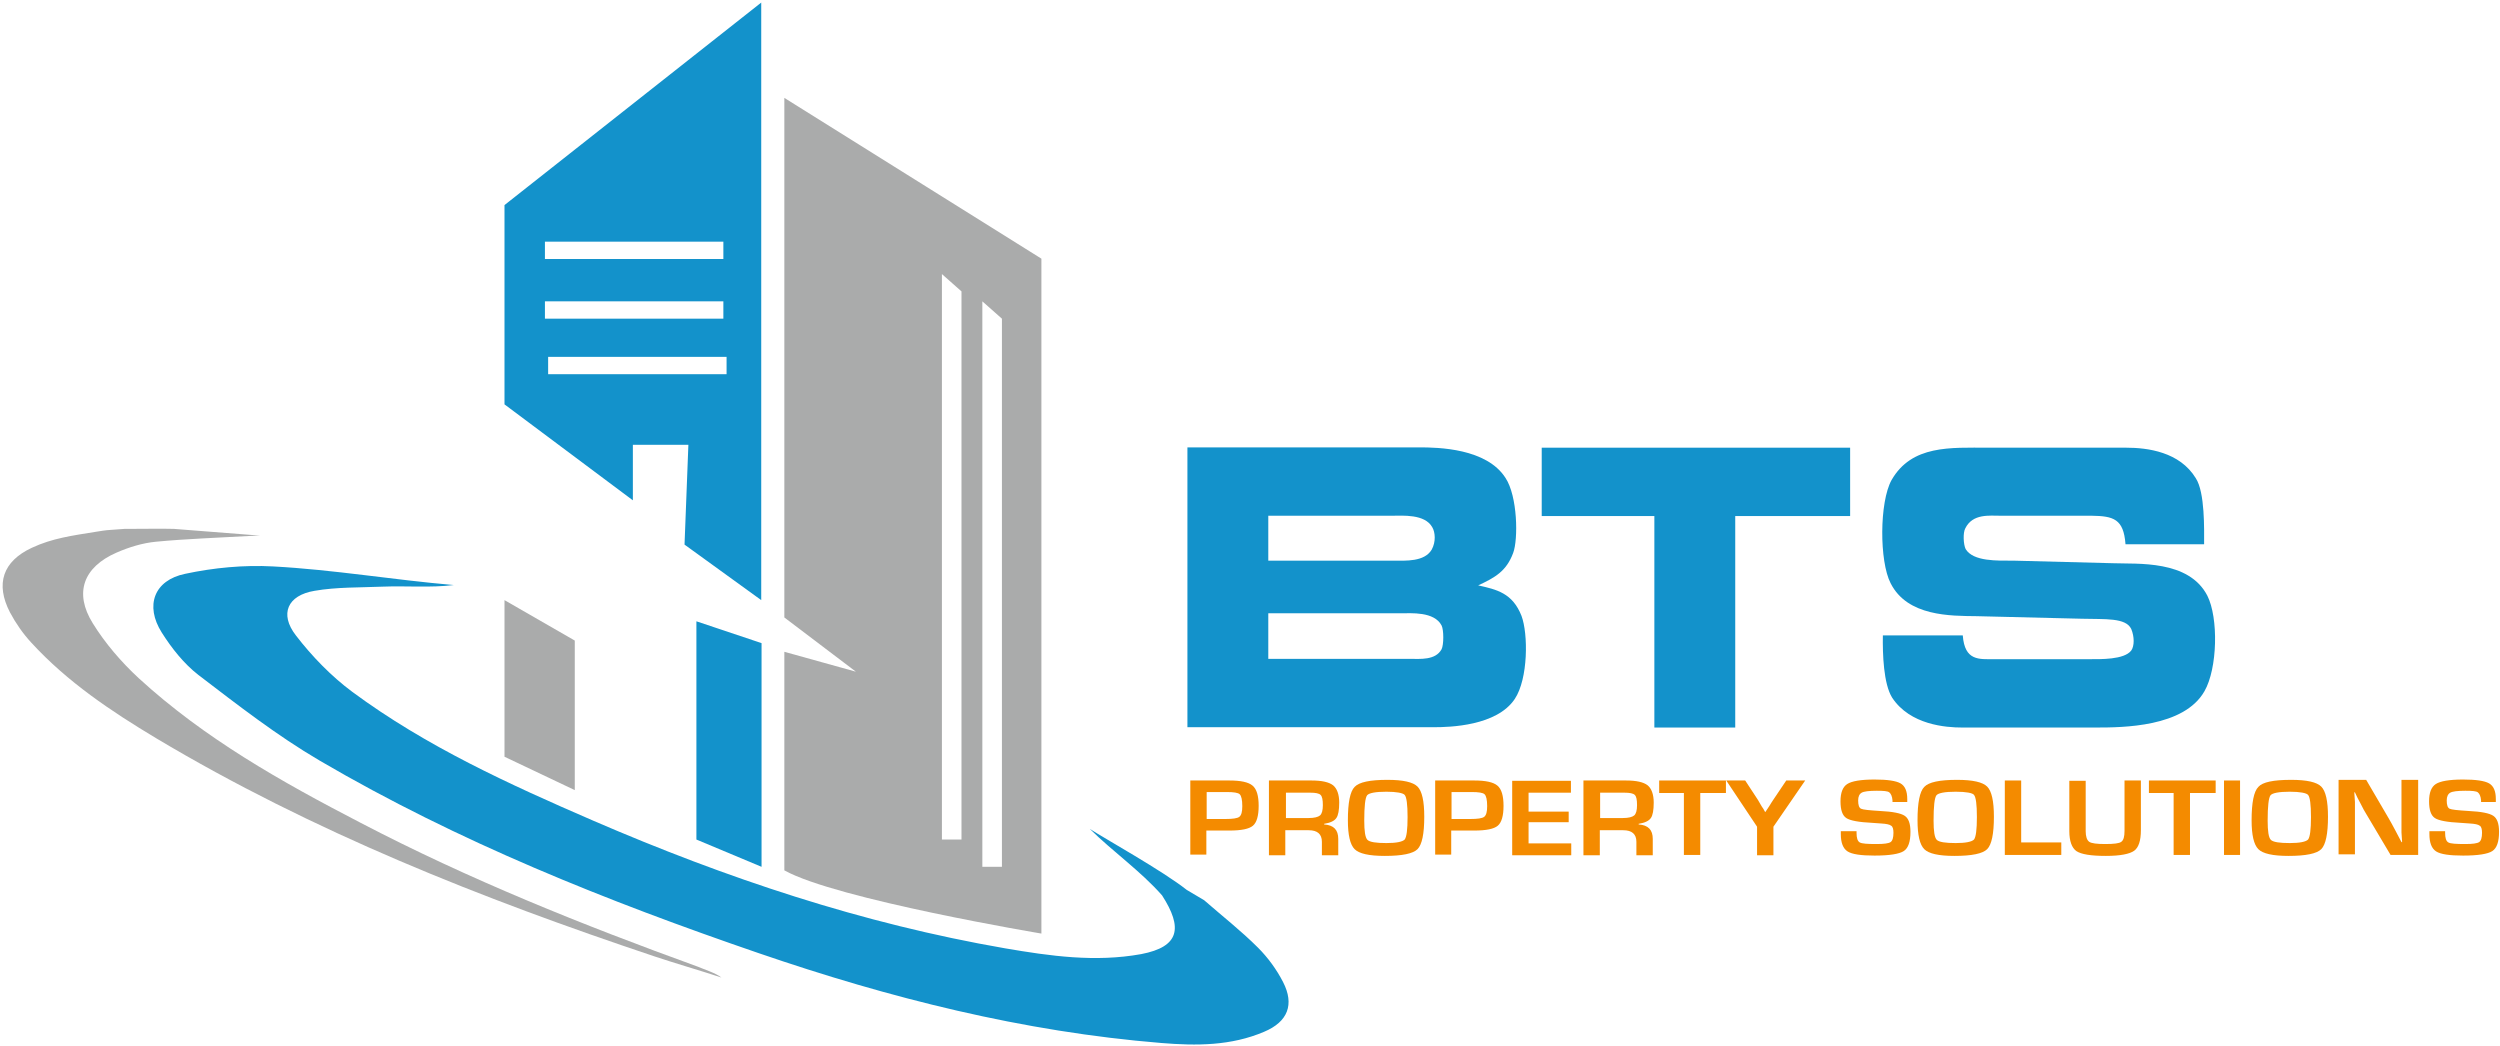
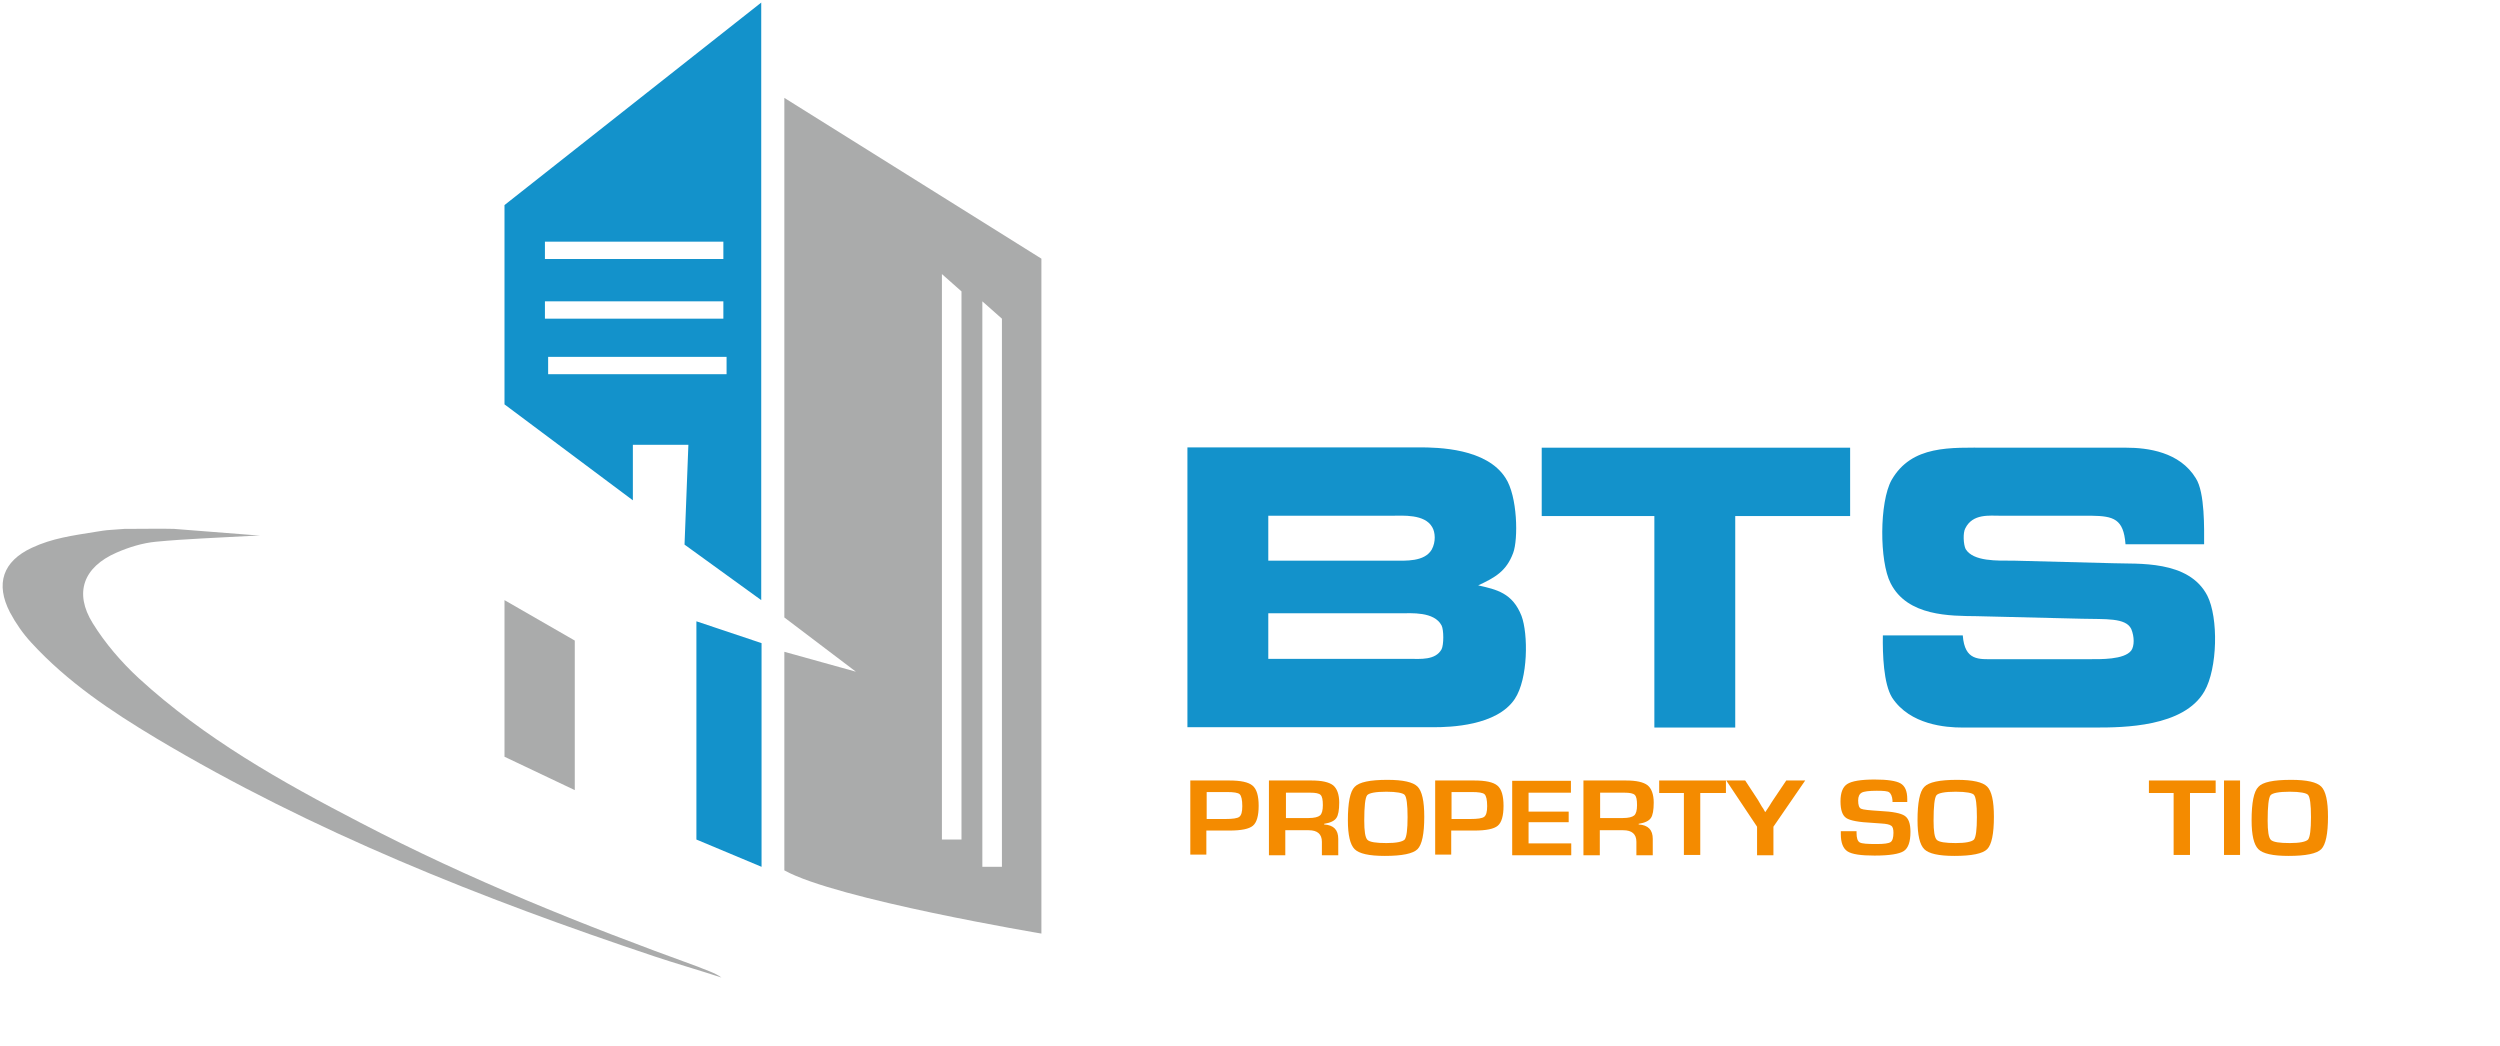
<svg xmlns="http://www.w3.org/2000/svg" width="779" height="326" viewBox="0 0 779 326" fill="none">
  <path d="M157.2 63.9V126L197.2 155.9V138.6H214.5L213.3 169.7L237.2 187V0.8L157.2 63.9ZM169.8 75.3H225.4V80.7H169.8V75.3ZM169.8 93.9H225.4V99.3H169.8V93.9ZM226.4 116.6H170.8V111.2H226.4V116.6Z" fill="#1392CB" />
  <path d="M244.4 30.5V192.4L266.7 209.3L244.4 203.1V271.2C260.5 280.2 324.5 290.9 324.5 290.9V80.6L244.4 30.5ZM299.6 261.6H293.5V85.4L299.6 90.8V261.6ZM312.2 270.1H306.1V93.9L312.2 99.3V270.1Z" fill="#AAABAB" />
  <path d="M157.2 187L179.1 199.6V246.2L157.2 235.8V187Z" fill="#AAABAB" />
  <path d="M217 193.6L237.3 200.4V270.1L217 261.6V193.6Z" fill="#1392CB" />
-   <path d="M375.2 280.5C380.8 285.4 386.7 290 392 295.3C395.1 298.4 397.8 302.1 399.8 306C403.4 313 401.3 318.4 393.9 321.5C383.6 325.9 372.8 325.9 361.9 325C318.8 321.5 277.2 311 236.4 297C189.2 280.8 142.8 262.3 99.6 237C86.3 229.2 74.1 219.7 61.8 210.3C57.3 206.8 53.5 202 50.4 197.1C45.1 188.7 48 180.8 57.7 178.8C66.6 176.9 76 176 85.1 176.5C103.9 177.5 122.6 180.7 141.4 182.3C134 183.2 126.6 182.5 119.2 182.8C112.1 183.1 104.9 182.9 98 184.1C89.6 185.5 87 191.3 92.2 198C97.2 204.5 103.2 210.7 109.8 215.6C132.8 232.6 158.7 244.4 184.8 255.7C226.2 273.6 268.7 287.8 313.2 295.5C327.2 297.9 341.3 299.9 355.6 297.3C367.6 295 368.6 289.1 362.1 279C355.4 271.4 346.8 265.4 339.6 258.3C344.4 261.4 362.2 271.3 369.8 277.3" fill="#1392CB" />
  <path d="M81 166.9L54.2 164.8C53 164.7 39.8 164.8 39.8 164.8C38.8 164.8 39.9 164.7 34.7 165.1C32.7 165.2 31.3 165.5 29.9 165.7C22.5 166.9 16.3 167.7 9.9 170.7C0.9 174.9 -1.5 181.9 3.1 190.8C4.9 194.2 7.2 197.5 9.8 200.3C21 212.5 34.6 221.6 48.6 230C97.5 259.2 150.1 280 203.9 298C209.5 299.9 219.1 302.7 224.8 304.6C223.1 303.2 218.7 301.8 217.4 301.2C181.5 288.2 146.1 274 112.2 256.3C87.7 243.6 63.7 230.1 43.2 211.3C37.8 206.3 32.8 200.5 28.9 194.2C23 184.7 26 176.7 36.3 172.2C40.2 170.5 44.4 169.2 48.6 168.8C58 167.9 67.5 167.6 77.8 167" fill="#AAABAB" />
  <path d="M370.9 266.4V243.2H381.7H383C386.6 243.2 389 243.7 390.3 244.8C391.6 245.9 392.2 248 392.2 251.1C392.2 254.2 391.6 256.3 390.4 257.3C389.2 258.3 386.8 258.8 383.1 258.8H381.9H375.9V266.3H370.9V266.4ZM376 255.2H381.8C384.1 255.2 385.6 255 386.2 254.5C386.8 254 387.1 253 387.1 251.2C387.1 249.2 386.8 248 386.3 247.5C385.8 247 384.4 246.8 382.3 246.8H376V255.2Z" fill="#F48B00" />
  <path d="M395.4 266.4V243.2H408.6C411.9 243.2 414.1 243.7 415.4 244.7C416.6 245.7 417.3 247.5 417.3 250.1C417.3 252.4 417 254.1 416.4 254.9C415.8 255.8 414.5 256.4 412.6 256.7V256.9C415.6 257.1 417 258.6 417 261.4V266.5H411.9V262.3C411.9 259.9 410.5 258.7 407.8 258.7H400.5V266.5H395.4V266.4ZM400.5 254.9H407.8C409.5 254.9 410.7 254.6 411.3 254.1C411.9 253.6 412.2 252.5 412.2 250.9C412.2 249.2 412 248.2 411.5 247.7C411 247.2 409.9 247 408.3 247H400.7V254.9H400.5Z" fill="#F48B00" />
  <path d="M432.3 243C437.2 243 440.3 243.7 441.7 245.1C443.1 246.5 443.8 249.6 443.8 254.5C443.8 259.8 443.1 263.2 441.7 264.6C440.3 266 436.9 266.7 431.5 266.7C426.6 266.7 423.5 266 422.1 264.6C420.7 263.2 420 260.2 420 255.6C420 250.1 420.7 246.6 422.1 245.2C423.5 243.7 426.9 243 432.3 243ZM432 246.7C428.6 246.7 426.6 247.1 426 247.8C425.4 248.6 425.1 251.2 425.1 255.7C425.1 259 425.4 261 426.1 261.7C426.8 262.4 428.8 262.7 432 262.7C435.1 262.7 437 262.3 437.7 261.6C438.3 260.8 438.6 258.5 438.6 254.6C438.6 250.7 438.3 248.4 437.7 247.7C437.2 247.1 435.2 246.7 432 246.7Z" fill="#F48B00" />
  <path d="M447.2 266.4V243.2H458H459.3C462.9 243.2 465.3 243.7 466.6 244.8C467.9 245.9 468.5 248 468.5 251.1C468.5 254.2 467.9 256.3 466.7 257.3C465.5 258.3 463.1 258.8 459.4 258.8H458.2H452.2V266.3H447.2V266.4ZM452.3 255.2H458.1C460.4 255.2 461.9 255 462.5 254.5C463.1 254 463.4 253 463.4 251.2C463.4 249.2 463.1 248 462.6 247.5C462.1 247 460.7 246.8 458.6 246.8H452.3V255.2Z" fill="#F48B00" />
  <path d="M476.3 246.9V252.9H488.8V256.2H476.3V262.8H489.6V266.5H471.2V243.3H489.5V247H476.3V246.9Z" fill="#F48B00" />
  <path d="M493.4 266.4V243.2H506.6C509.9 243.2 512.1 243.7 513.4 244.7C514.6 245.7 515.3 247.5 515.3 250.1C515.3 252.4 515 254.1 514.4 254.9C513.8 255.8 512.5 256.4 510.6 256.7V256.9C513.6 257.1 515 258.6 515 261.4V266.5H509.9V262.3C509.9 259.9 508.5 258.7 505.8 258.7H498.5V266.5H493.4V266.4ZM498.4 254.9H505.7C507.4 254.9 508.6 254.6 509.2 254.1C509.8 253.6 510.1 252.5 510.1 250.9C510.1 249.2 509.9 248.2 509.4 247.7C508.9 247.2 507.8 247 506.2 247H498.6V254.9H498.4Z" fill="#F48B00" />
  <path d="M529.8 247.1V266.4H524.7V247.1H517V243.2H537.8V247.1H529.8Z" fill="#F48B00" />
  <path d="M562.5 243.2L552.6 257.6V266.5H547.5V257.6L537.9 243.2H543.8L547.8 249.3C548 249.6 548.4 250.3 548.9 251.2L549.5 252.1L550 253H550.1L550.7 252.1L551.3 251.2C551.8 250.4 552.2 249.7 552.5 249.3L556.6 243.2H562.5Z" fill="#F48B00" />
  <path d="M594.6 249.9H589.7C589.7 249.7 589.7 249.5 589.7 249.4C589.6 248.1 589.2 247.3 588.7 246.9C588.2 246.5 586.9 246.4 584.8 246.4C582.4 246.4 580.8 246.6 580.1 247C579.4 247.4 579 248.2 579 249.4C579 250.9 579.3 251.7 579.9 252C580.5 252.3 582.5 252.5 585.8 252.7C589.8 252.9 592.3 253.4 593.5 254.2C594.7 255 595.3 256.6 595.3 259.2C595.3 262.3 594.6 264.3 593.2 265.2C591.8 266.1 588.8 266.6 584.1 266.6C579.9 266.6 577.1 266.2 575.7 265.3C574.3 264.4 573.6 262.6 573.6 259.9V259H578.5V259.5C578.5 261.1 578.8 262.1 579.5 262.5C580.2 262.9 581.9 263 584.8 263C587.1 263 588.5 262.8 589.1 262.4C589.7 262 590 261 590 259.5C590 258.4 589.8 257.6 589.3 257.3C588.8 256.9 587.8 256.7 586.2 256.6L583.4 256.4C579.2 256.2 576.5 255.7 575.3 254.9C574.1 254.1 573.5 252.4 573.5 249.7C573.5 247 574.2 245.2 575.6 244.3C577 243.4 579.8 242.9 584.1 242.9C588.1 242.9 590.8 243.3 592.2 244.1C593.6 244.9 594.3 246.5 594.3 249V249.9H594.6Z" fill="#F48B00" />
  <path d="M609.8 243C614.7 243 617.8 243.7 619.2 245.1C620.6 246.5 621.3 249.6 621.3 254.5C621.3 259.8 620.6 263.2 619.2 264.6C617.8 266 614.4 266.7 609 266.7C604.1 266.7 601 266 599.6 264.6C598.2 263.2 597.5 260.2 597.5 255.6C597.5 250.1 598.2 246.6 599.6 245.2C601 243.7 604.4 243 609.8 243ZM609.4 246.7C606 246.7 604 247.1 603.4 247.8C602.8 248.6 602.5 251.2 602.5 255.7C602.5 259 602.8 261 603.5 261.7C604.2 262.4 606.2 262.7 609.4 262.7C612.5 262.7 614.4 262.3 615.1 261.6C615.7 260.8 616 258.5 616 254.6C616 250.7 615.7 248.4 615.1 247.7C614.7 247.1 612.7 246.7 609.4 246.7Z" fill="#F48B00" />
-   <path d="M629.8 243.2V262.5H642.3V266.4H624.7V243.2H629.8Z" fill="#F48B00" />
-   <path d="M662 243.2H667.1V258.7C667.1 261.9 666.4 264.1 665 265.1C663.6 266.1 660.7 266.7 656.2 266.7C651.5 266.7 648.5 266.2 647 265.2C645.6 264.2 644.8 262.1 644.8 259V243.3H649.9V259C649.9 260.7 650.3 261.8 651 262.3C651.7 262.8 653.4 263 656 263C658.7 263 660.4 262.8 661 262.3C661.7 261.8 662 260.7 662 258.9V243.2Z" fill="#F48B00" />
  <path d="M682.4 247.1V266.4H677.3V247.1H669.6V243.2H690.4V247.1H682.4Z" fill="#F48B00" />
  <path d="M698 243.2V266.4H693V243.2H698Z" fill="#F48B00" />
  <path d="M713.9 243C718.8 243 721.9 243.7 723.3 245.1C724.7 246.5 725.4 249.6 725.4 254.5C725.4 259.8 724.7 263.2 723.3 264.6C721.9 266 718.5 266.7 713.1 266.7C708.2 266.7 705.1 266 703.7 264.6C702.3 263.2 701.6 260.2 701.6 255.6C701.6 250.1 702.3 246.6 703.7 245.2C705 243.7 708.4 243 713.9 243ZM713.5 246.7C710.1 246.7 708.1 247.1 707.5 247.8C706.9 248.6 706.6 251.2 706.6 255.7C706.6 259 706.9 261 707.6 261.7C708.3 262.4 710.3 262.7 713.5 262.7C716.6 262.7 718.5 262.3 719.2 261.6C719.8 260.8 720.1 258.5 720.1 254.6C720.1 250.7 719.8 248.4 719.2 247.7C718.7 247.1 716.7 246.7 713.5 246.7Z" fill="#F48B00" />
-   <path d="M753.5 243.2V266.4H744.9L737.3 253.6C736.9 253 736.3 251.9 735.5 250.3L734.6 248.6L733.8 246.9H733.6L733.7 248.4L733.8 249.9V252.9V266.2H728.7V243H737.3L744.2 254.8C744.8 255.8 745.5 257.1 746.3 258.6L747.3 260.5L748.3 262.4H748.5L748.4 260.9L748.3 259.4V256.4V243H753.5V243.2Z" fill="#F48B00" />
-   <path d="M778 249.9H773.1C773.1 249.7 773.1 249.5 773.1 249.4C773 248.1 772.6 247.3 772.1 246.9C771.6 246.5 770.3 246.4 768.2 246.4C765.8 246.4 764.2 246.6 763.5 247C762.8 247.4 762.4 248.2 762.4 249.4C762.4 250.9 762.7 251.7 763.3 252C763.9 252.3 765.9 252.5 769.2 252.7C773.2 252.9 775.7 253.4 776.9 254.2C778.1 255 778.7 256.6 778.7 259.2C778.7 262.3 778 264.3 776.6 265.2C775.2 266.1 772.2 266.6 767.5 266.6C763.3 266.6 760.5 266.2 759.1 265.3C757.7 264.4 757 262.6 757 259.9V259H761.9V259.5C761.9 261.1 762.2 262.1 762.9 262.5C763.6 262.9 765.3 263 768.2 263C770.5 263 771.9 262.8 772.5 262.4C773.1 262 773.4 261 773.4 259.5C773.4 258.4 773.2 257.6 772.7 257.3C772.2 256.9 771.2 256.7 769.6 256.6L766.8 256.4C762.6 256.2 759.9 255.7 758.7 254.9C757.5 254.1 756.9 252.4 756.9 249.7C756.9 247 757.6 245.2 759 244.3C760.4 243.4 763.2 242.9 767.5 242.9C771.5 242.9 774.2 243.3 775.6 244.1C777 244.9 777.7 246.5 777.7 249V249.9H778Z" fill="#F48B00" />
  <path d="M442.2 139.4C448.2 139.4 463.2 139.7 469.1 148.9C472.9 154.6 473.1 168.1 471.5 172.3C469.4 178 465.8 180 460.6 182.4C466.4 183.7 471.3 184.8 474.1 191.9C476.2 197.5 476.2 211.5 472 217.8C466.4 226.2 451.8 226.6 446.8 226.6H370V139.4H442.2ZM434.4 174.7C438 174.7 443.8 175.1 446.1 171.3C447.5 168.8 447.2 165.8 446.3 164.3C444 160.1 437 160.7 433.8 160.7H395.2V174.7H434.4ZM449.2 202.3C449.9 200.9 449.9 196.3 449.2 194.9C446.9 190.5 439.7 191.1 436.5 191.1H395.2V205.3H439.3C442.5 205.3 447.3 205.8 449.2 202.3Z" fill="#1392CB" />
  <path d="M576.5 160.8H540.7V226.7H515.5V160.8H480.4V139.5H576.5V160.8Z" fill="#1392CB" />
  <path d="M662.3 169.5C661.7 161.7 658.6 160.8 651.7 160.7H623.4C619.9 160.7 614.7 160 612.4 164.6C611.6 166 611.8 169.7 612.5 171.1C614.9 175 622.3 174.7 627.5 174.7L658.4 175.5C666.1 175.8 682 174.4 687.8 185.6C691.3 192.5 691 208.3 686.9 215.4C680.5 226.6 661.5 226.7 653 226.7H611.4C606.4 226.7 595.2 225.9 589.6 217.4C586.9 213.1 586.6 203.8 586.7 198H611.6C612.2 206 616.7 205.4 621.4 205.4H651C654.5 205.4 661.9 205.6 664.1 202.7C665.1 201.3 665.1 198.4 664.1 196C662.4 192.4 655.9 193 648.8 192.8L615.9 192C607.8 191.9 594.3 192.1 589.1 181.7C585.6 174.9 585.6 156.5 589.4 149.6C595.7 138.6 607.8 139.5 619.5 139.5H662.5C669.2 139.5 679.2 140.8 684.2 149C687.1 153.4 686.8 165.1 686.8 169.6H662.3V169.5Z" fill="#1392CB" />
</svg>